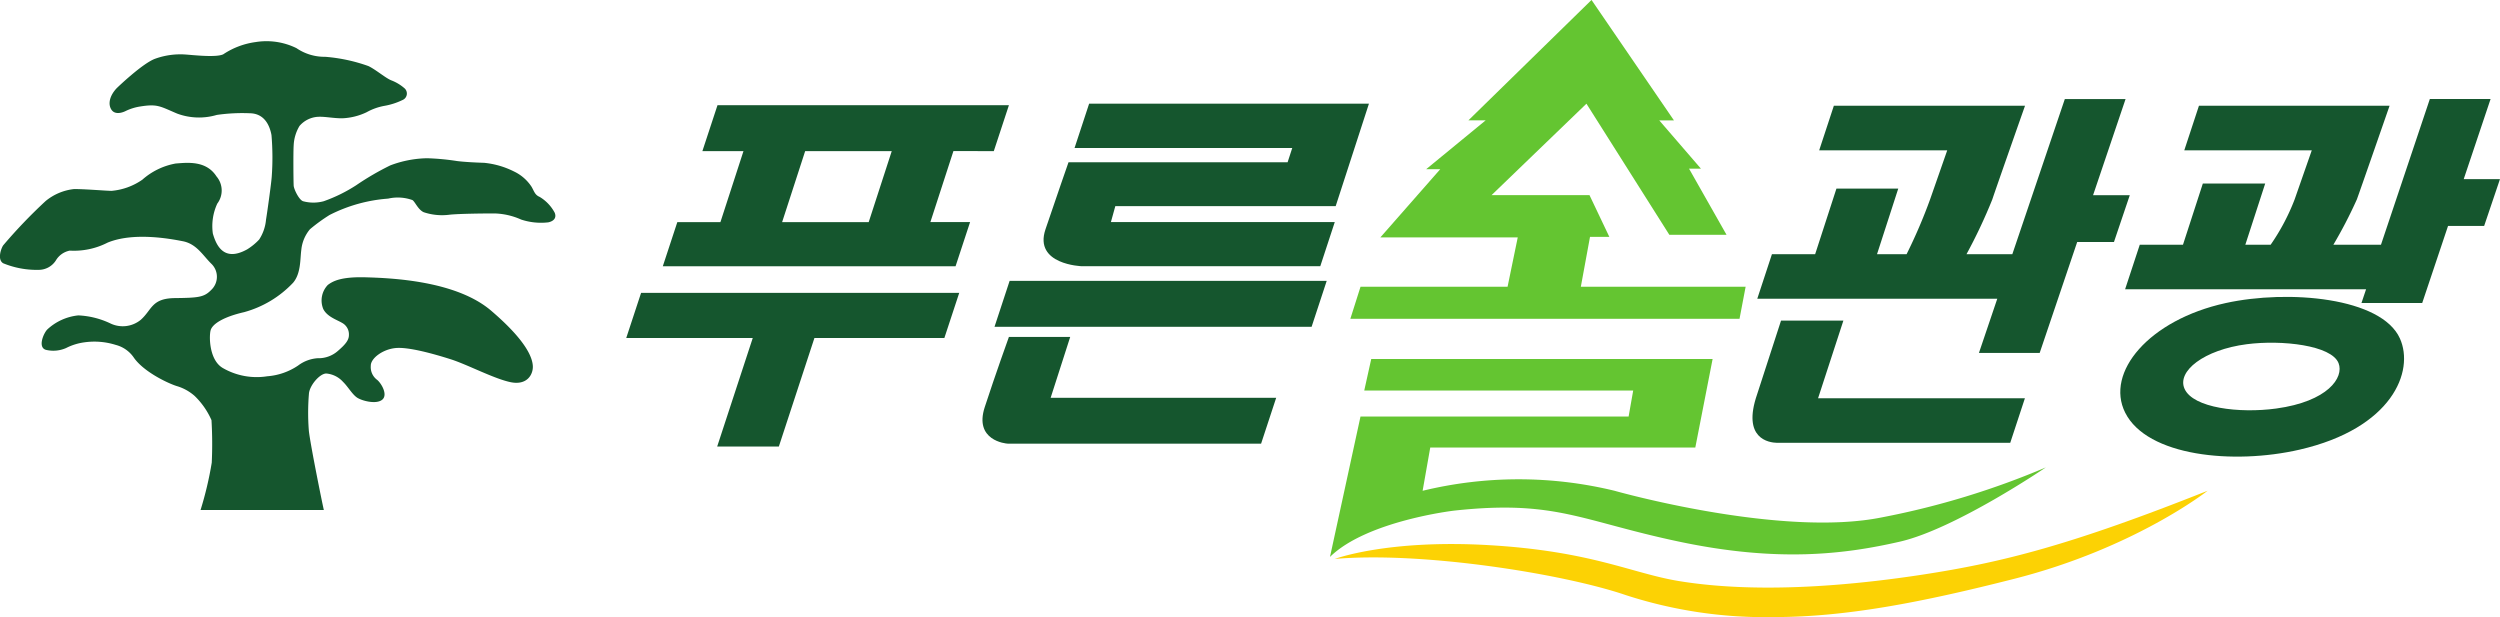
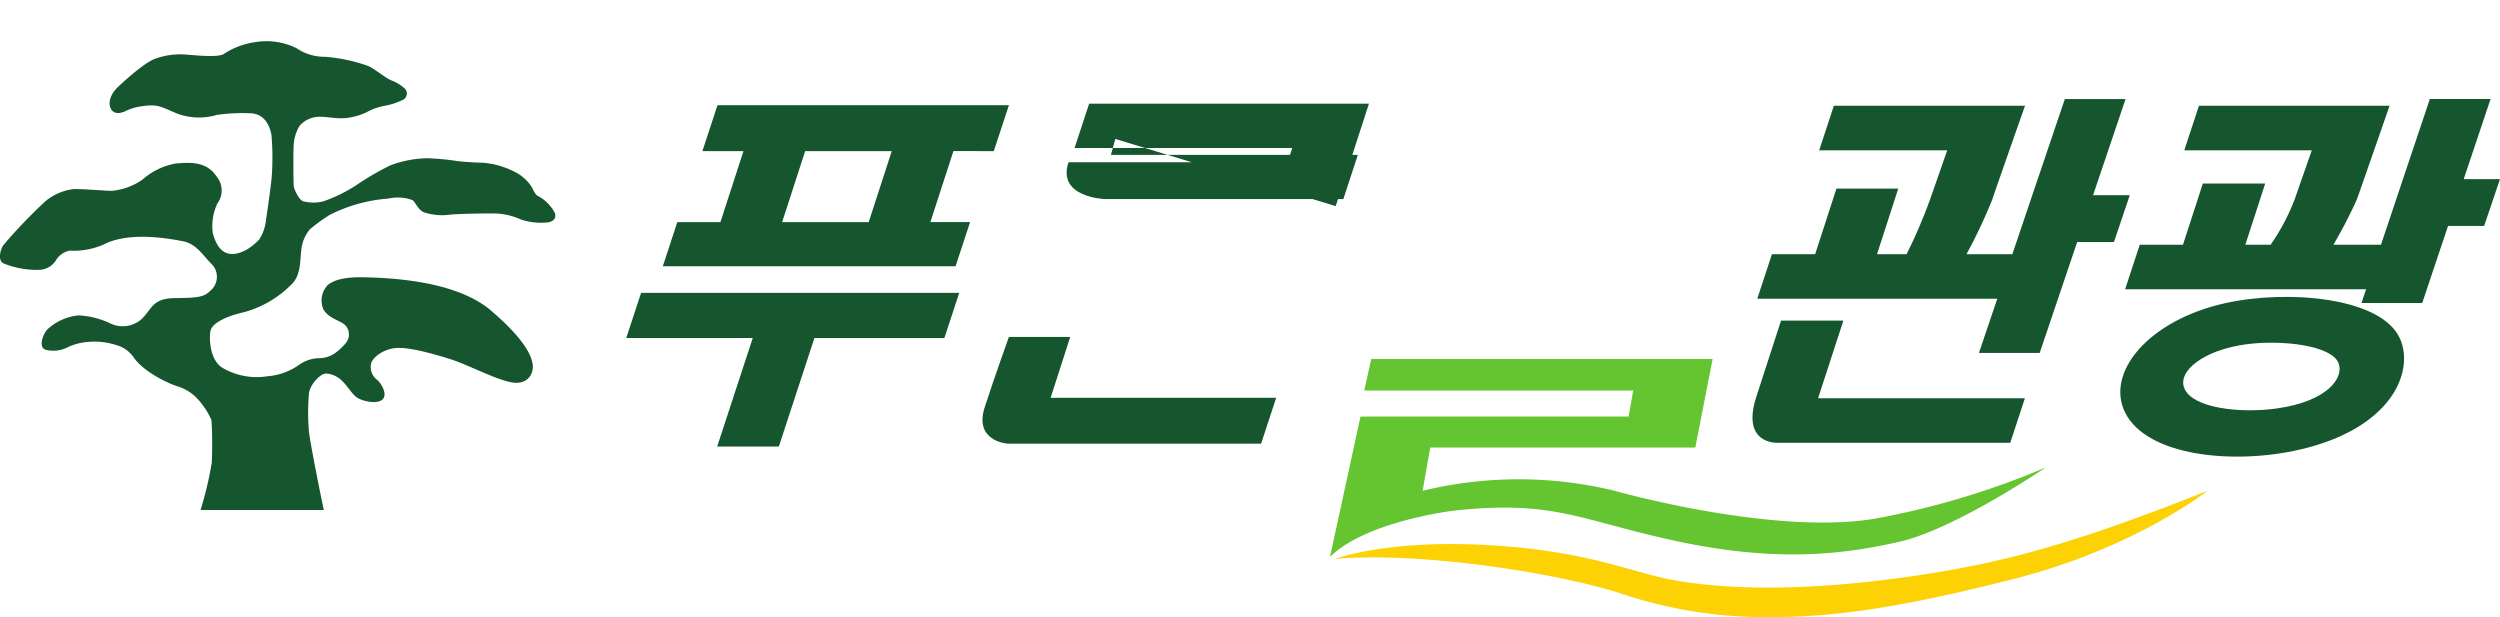
<svg xmlns="http://www.w3.org/2000/svg" width="300" height="74.053" viewBox="0 0 300 74.053">
  <g id="logo-default" transform="translate(-93.833 -138.805)">
    <path id="패스_1" data-name="패스 1" d="M800.7,276.865c-1.845,5.338,1.415,5.8,2.4,5.821.166,0,.267,0,.267,0h27.707l1.759-5.346H808.013l3.04-9.323h-7.482Z" transform="translate(-496.013 -90.741)" fill="#15562e" />
    <path id="패스_2" data-name="패스 2" d="M842.378,190.256l3.9-11.537h-7.289l-6.3,18.618h-5.5a62.444,62.444,0,0,0,3.1-6.578c.336-1.04,3.922-11.233,3.922-11.233H811.271l-1.759,5.346h15.365l-2.056,5.887A62.619,62.619,0,0,1,820,197.337h-3.549L819,189.464h-7.418l-2.555,7.873h-5.185l-1.759,5.346h28.8l-2.2,6.5h7.289l4.5-13.308h4.412l1.9-5.62Z" transform="translate(-497.376 -28.03)" fill="#15562e" />
    <path id="패스_3" data-name="패스 3" d="M107.853,161.129s3.121-3.016,4.647-3.535a8.914,8.914,0,0,1,3.6-.489c.885.061,3.663.382,4.518-.023a9.214,9.214,0,0,1,3.907-1.473,8.142,8.142,0,0,1,4.884.732,5.967,5.967,0,0,0,3.449,1.038,20.029,20.029,0,0,1,5.189,1.114c.916.443,2.106,1.481,2.778,1.725a5.305,5.305,0,0,1,1.557.946.841.841,0,0,1-.244,1.4,8.178,8.178,0,0,1-2.167.7,6.867,6.867,0,0,0-2.137.763,7.455,7.455,0,0,1-2.961.732c-1.038,0-2.015-.213-2.808-.183a3.165,3.165,0,0,0-2.29,1.1,4.926,4.926,0,0,0-.7,2.32c-.061.824-.03,4.426,0,4.853s.641,1.709,1.13,1.862a4.71,4.71,0,0,0,2.472,0,18.411,18.411,0,0,0,3.907-1.923,32.625,32.625,0,0,1,4.09-2.381,13.085,13.085,0,0,1,4.4-.855,28.525,28.525,0,0,1,3.6.336c.946.122,2.35.183,3.266.214a10.169,10.169,0,0,1,3.571,1.038,5.15,5.15,0,0,1,2.106,1.831c.336.58.4.977.977,1.221a4.883,4.883,0,0,1,1.8,1.892c.244.58-.061,1.008-.763,1.16a7.579,7.579,0,0,1-3.266-.336,8.3,8.3,0,0,0-3.236-.733c-1.282,0-4.182.031-5.342.152a6.913,6.913,0,0,1-3.114-.3c-.671-.305-1.044-1.267-1.347-1.455a5.2,5.2,0,0,0-2.914-.176,18.45,18.45,0,0,0-7.033,1.966,20.579,20.579,0,0,0-2.35,1.709,4.533,4.533,0,0,0-1.038,2.473c-.153,1.1-.03,2.808-.977,3.938a12.684,12.684,0,0,1-5.891,3.541c-2.411.55-3.846,1.4-4.029,2.229s-.122,3.571,1.5,4.487a8.121,8.121,0,0,0,5.311.977,7.649,7.649,0,0,0,3.693-1.282,4.387,4.387,0,0,1,2.35-.885,3.506,3.506,0,0,0,2.442-.885c.885-.763,1.313-1.282,1.313-1.893a1.565,1.565,0,0,0-.824-1.465c-.611-.367-1.8-.732-2.262-1.678a2.7,2.7,0,0,1,.552-2.87c.611-.458,1.588-1.007,4.609-.916s10.776.4,14.988,4,4.945,5.617,5.006,6.624-.672,2.381-2.686,1.954-5.159-2.106-7.173-2.747-5.067-1.5-6.624-1.343-2.991,1.251-2.961,2.137a1.894,1.894,0,0,0,.763,1.679c.519.428,1.312,1.8.61,2.381s-2.35.153-2.961-.214-1.16-1.373-1.74-1.923a3.056,3.056,0,0,0-2.015-1.007c-.763,0-1.964,1.38-2.076,2.381a27.719,27.719,0,0,0-.015,4.472c.168,1.618,1.679,9.066,1.8,9.524H117.9a41.715,41.715,0,0,0,1.343-5.678,48.73,48.73,0,0,0-.031-5.1,9.17,9.17,0,0,0-2.015-2.9,5.64,5.64,0,0,0-2.152-1.19c-.946-.29-3.907-1.648-5.143-3.4a3.762,3.762,0,0,0-2.183-1.541,8.542,8.542,0,0,0-3.785-.305,6.851,6.851,0,0,0-2.183.687,3.806,3.806,0,0,1-2.4.213c-1.023-.29-.29-1.984.152-2.442a6.423,6.423,0,0,1,3.724-1.694,9.935,9.935,0,0,1,3.846.961,3.413,3.413,0,0,0,3.648-.427c1.374-1.221,1.282-2.58,4.106-2.61s3.5-.107,4.335-.962a2.169,2.169,0,0,0,0-3.19c-1.023-1.022-1.755-2.35-3.388-2.671s-5.963-1.1-9.03.167a8.847,8.847,0,0,1-4.54.96,2.491,2.491,0,0,0-1.677,1.193,2.447,2.447,0,0,1-2.03,1.114,10.577,10.577,0,0,1-4.288-.794c-.7-.427-.275-1.709,0-2.137a61.216,61.216,0,0,1,5.1-5.327,6.453,6.453,0,0,1,3.4-1.435c1.19-.015,3.709.2,4.5.214a7.6,7.6,0,0,0,3.709-1.343,8.207,8.207,0,0,1,4-1.939c1.4-.107,3.663-.381,4.9,1.557a2.6,2.6,0,0,1,.091,3.251,6.41,6.41,0,0,0-.534,3.6c.4,1.373,1.293,3.467,4.121,1.893a7.063,7.063,0,0,0,1.435-1.175,5.185,5.185,0,0,0,.824-2.381c.152-.916.626-4.319.687-5.174a32.012,32.012,0,0,0-.03-4.976c-.2-1.1-.809-2.595-2.595-2.625a21.4,21.4,0,0,0-3.968.2,7.53,7.53,0,0,1-4.747-.156c-2.06-.87-2.349-1.187-4.407-.862a6.212,6.212,0,0,0-1.743.529c-.382.2-1.274.518-1.725-.107C106.761,163.1,106.96,162.065,107.853,161.129Z" transform="translate(0 -11.758)" fill="#15562e" />
-     <path id="패스_4" data-name="패스 4" d="M532.709,257.522H494.658l1.812-5.507h38.05Z" transform="translate(-281.483 -79.503)" fill="#15562e" />
    <path id="패스_5" data-name="패스 5" d="M990.949,188.331l3.223-9.612h-7.289L981.021,196.2H975.31a54.936,54.936,0,0,0,2.819-5.442c.378-1.026,3.923-11.233,3.923-11.233H959.177l-1.759,5.346h15.3l-2.056,5.887a25.569,25.569,0,0,1-2.879,5.442h-3.04l2.383-7.341h-7.483l-2.382,7.341h-5.185l-1.76,5.346h28.917l-.555,1.653h7.289l3.1-9.249H993.4l1.9-5.62Z" transform="translate(-601.47 -28.03)" fill="#15562e" />
    <path id="패스_6" data-name="패스 6" d="M400.69,186.714l1.812-5.507h-34.97l-1.812,5.507h4.931l-2.766,8.52h-5.172l-1.743,5.3H396.1l1.743-5.3h-4.765l2.765-8.52Zm-15.012,8.52h-10.39l2.765-8.52h10.39Z" transform="translate(-187.6 -29.777)" fill="#15562e" />
    <path id="패스_7" data-name="패스 7" d="M386.19,256.83H348.013l-1.784,5.421h15.182l-4.268,13.02h7.4l4.268-13.02h15.593Z" transform="translate(-177.248 -82.884)" fill="#15562e" />
-     <path id="패스_8" data-name="패스 8" d="M549.481,192.9l3.99-12.292H519.894l-1.75,5.318h26.124l-.555,1.709H517.421s-1.556,4.46-2.768,8.059c-1.425,4.233,4.354,4.417,4.354,4.417h28.625l1.74-5.3H522.508l.529-1.913Z" transform="translate(-295.366 -29.36)" fill="#15562e" />
+     <path id="패스_8" data-name="패스 8" d="M549.481,192.9l3.99-12.292H519.894l-1.75,5.318h26.124l-.555,1.709H517.421c-1.425,4.233,4.354,4.417,4.354,4.417h28.625l1.74-5.3H522.508l.529-1.913Z" transform="translate(-295.366 -29.36)" fill="#15562e" />
    <path id="패스_9" data-name="패스 9" d="M497.987,281.91l2.346-7.3h-7.356s-1.6,4.436-2.9,8.425,2.5,4.381,2.8,4.381H523.24l1.812-5.507Z" transform="translate(-278.076 -95.371)" fill="#15562e" />
-     <path id="패스_10" data-name="패스 10" d="M667.019,138.8l-14.775,14.448h2.071l-7.138,5.861h1.689l-7.183,8.181h16.484l-1.221,5.922H639.3l-1.221,3.846h46.7l.733-3.846H665.737l1.1-5.983h2.32l-2.381-5.006H655.021l11.388-10.975,9.951,15.737h6.862l-4.5-7.936h1.429l-5.006-5.8h1.762Z" transform="translate(-382.203)" fill="#64c531" />
    <path id="패스_11" data-name="패스 11" d="M634.825,283.5H675.79l-2.076,10.622H641.907l-.916,5.19a48.774,48.774,0,0,1,23.041,0s20,5.677,32.149,3.174a96.87,96.87,0,0,0,19.6-5.983s-10.867,7.387-17.522,8.913-14.64,2.5-26.484,0-14.808-5.046-27-3.724c0,0-10.5,1.221-14.9,5.556l3.663-16.85h32.173l.549-3.113H633.986Z" transform="translate(-376.444 -101.612)" fill="#64c531" />
    <path id="패스_12" data-name="패스 12" d="M631.793,344.785s6.329-2.381,18.6-1.649,17.042,3.375,22.678,4.3c4.51.743,13.7,1.61,29.215-.762,9.585-1.465,17.826-3.541,34.249-10.073,0,0-8.71,6.875-23.174,10.561-11.258,2.869-20.293,4.6-28.9,4.6a54.13,54.13,0,0,1-17.767-2.645C659.184,346.556,642.253,343.87,631.793,344.785Z" transform="translate(-377.787 -138.907)" fill="#fcd204" />
    <path id="패스_13" data-name="패스 13" d="M981.938,263.446c-2.215-4.912-13.366-5.9-20.916-4.242-9.211,2.023-14.465,8.324-12.053,13.143,2.631,5.256,13.009,6.266,20.916,4.449C981.013,274.24,983.712,267.38,981.938,263.446Zm-14.847,8.412c-4.409.6-9.951-.057-10.993-2.363-.956-2.114,2.341-4.694,7.471-5.357,4.2-.543,10.166.124,11.009,2.274C975.253,268.134,973.3,271.009,967.091,271.858Z" transform="translate(-600.117 -84.029)" fill="#15562e" />
  </g>
</svg>